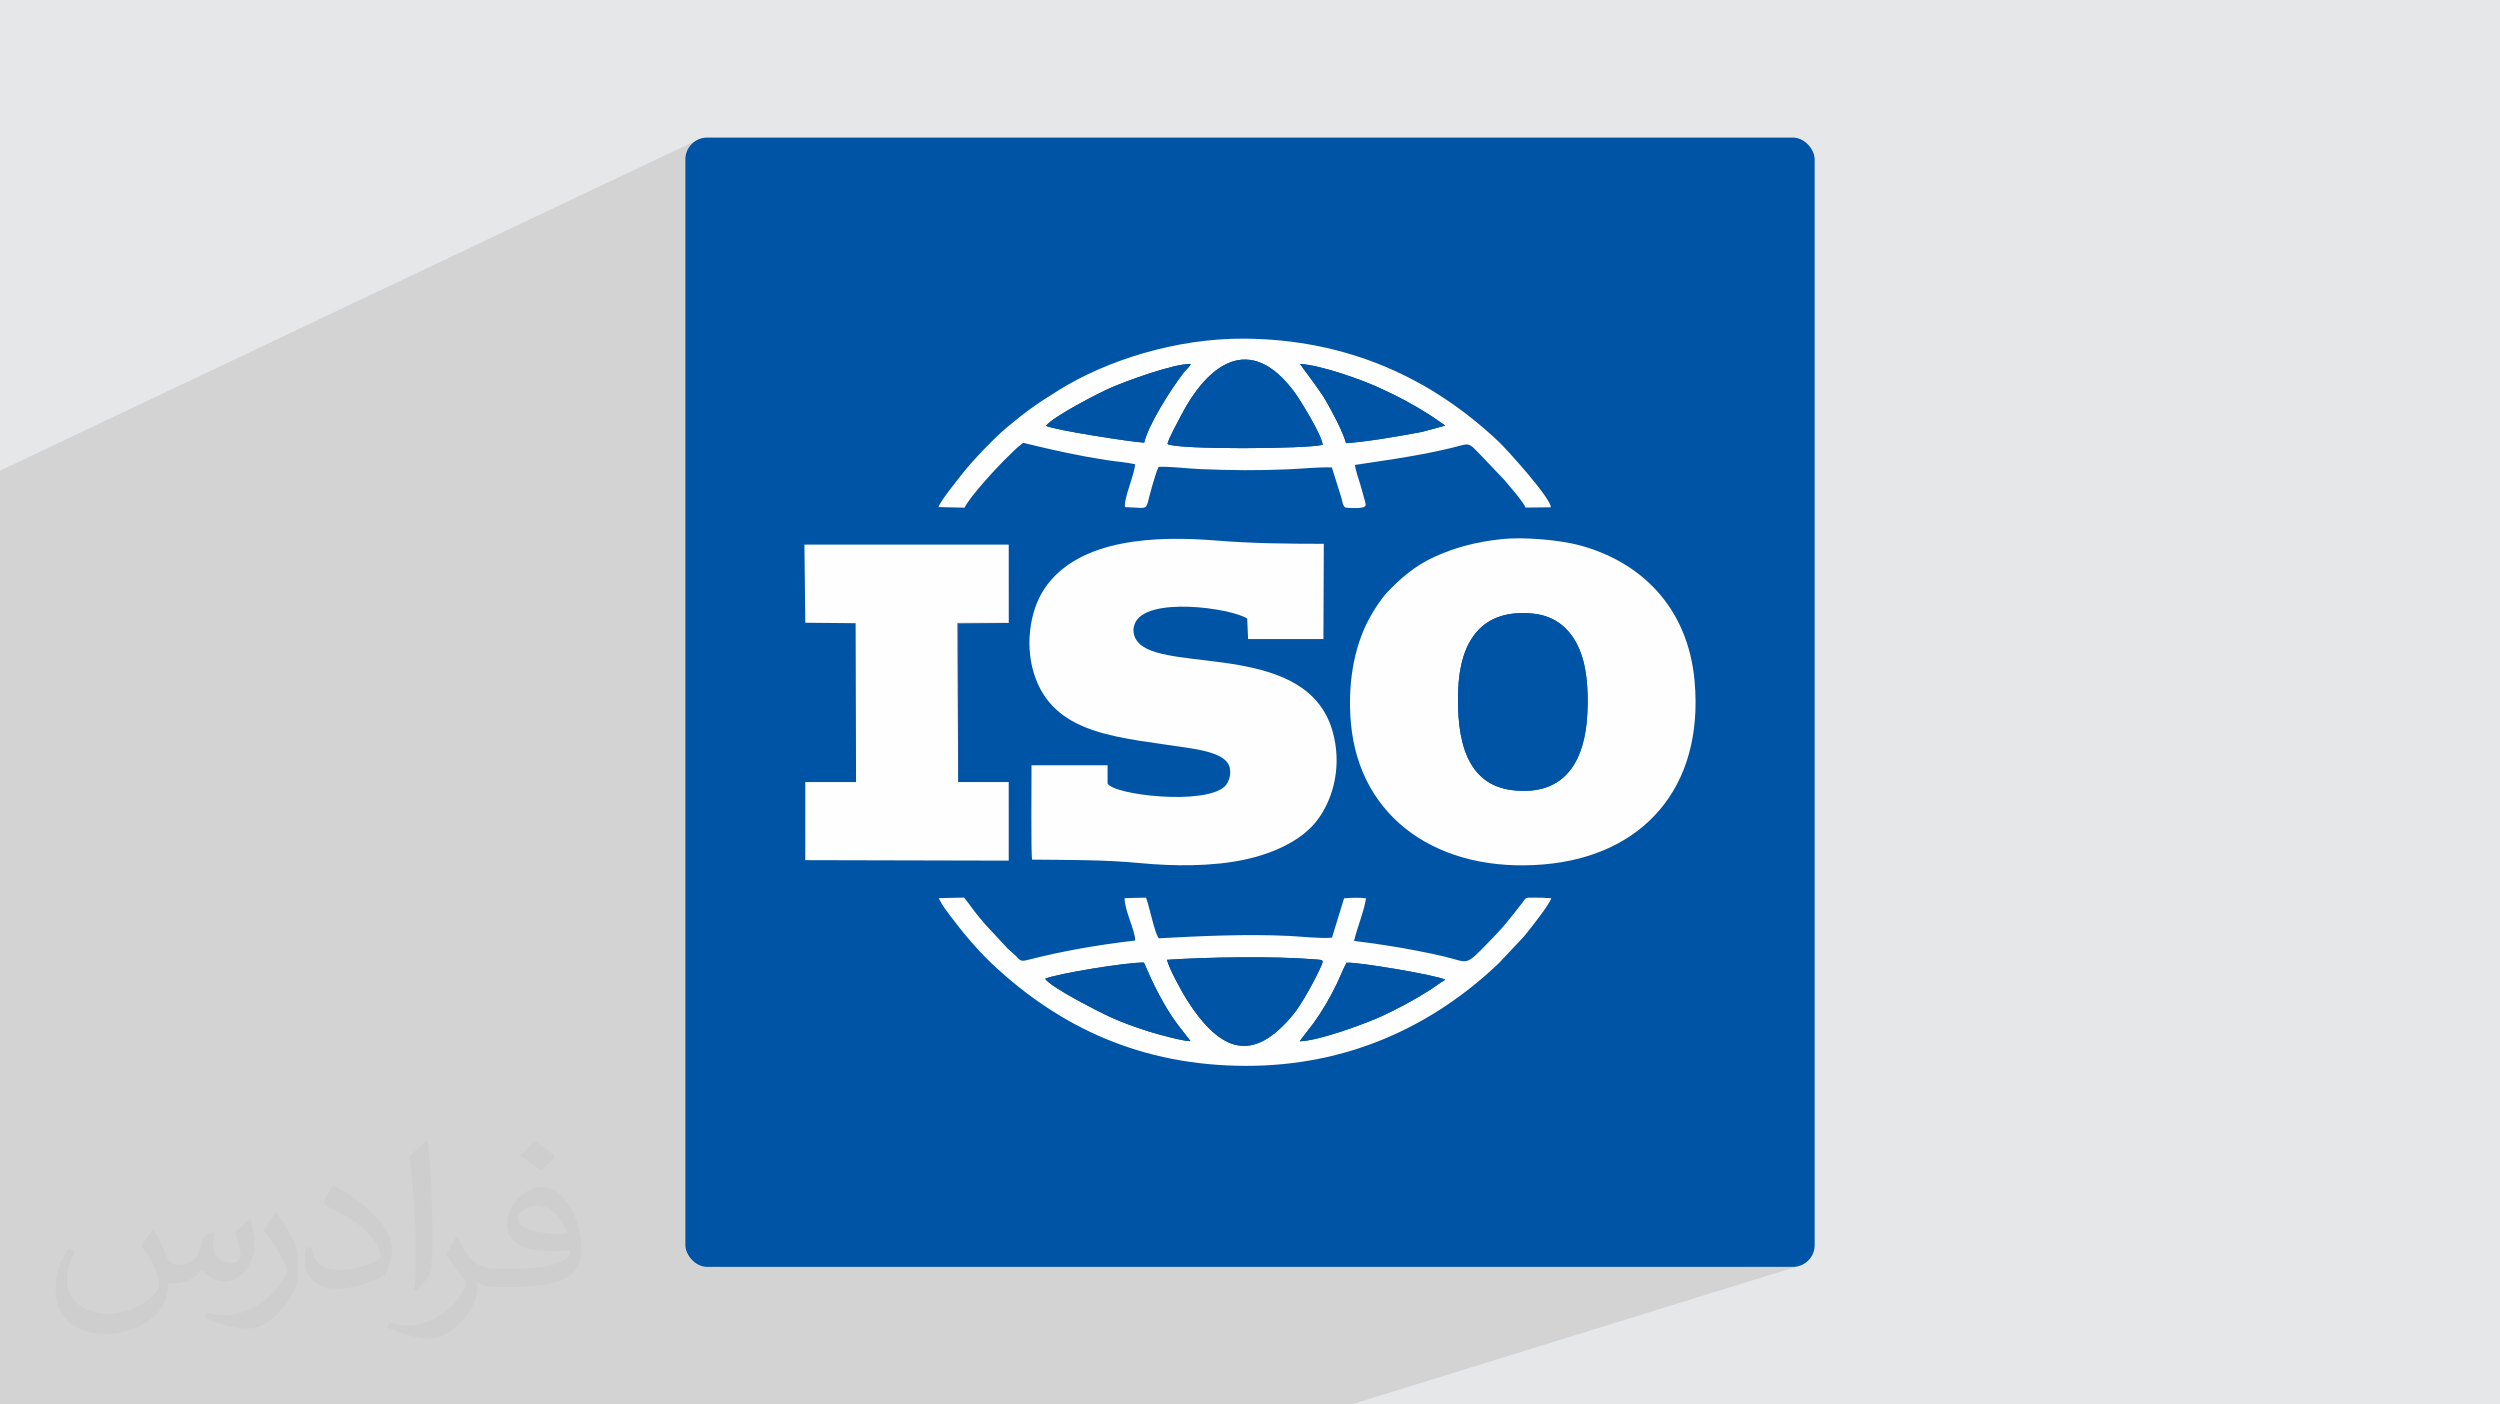
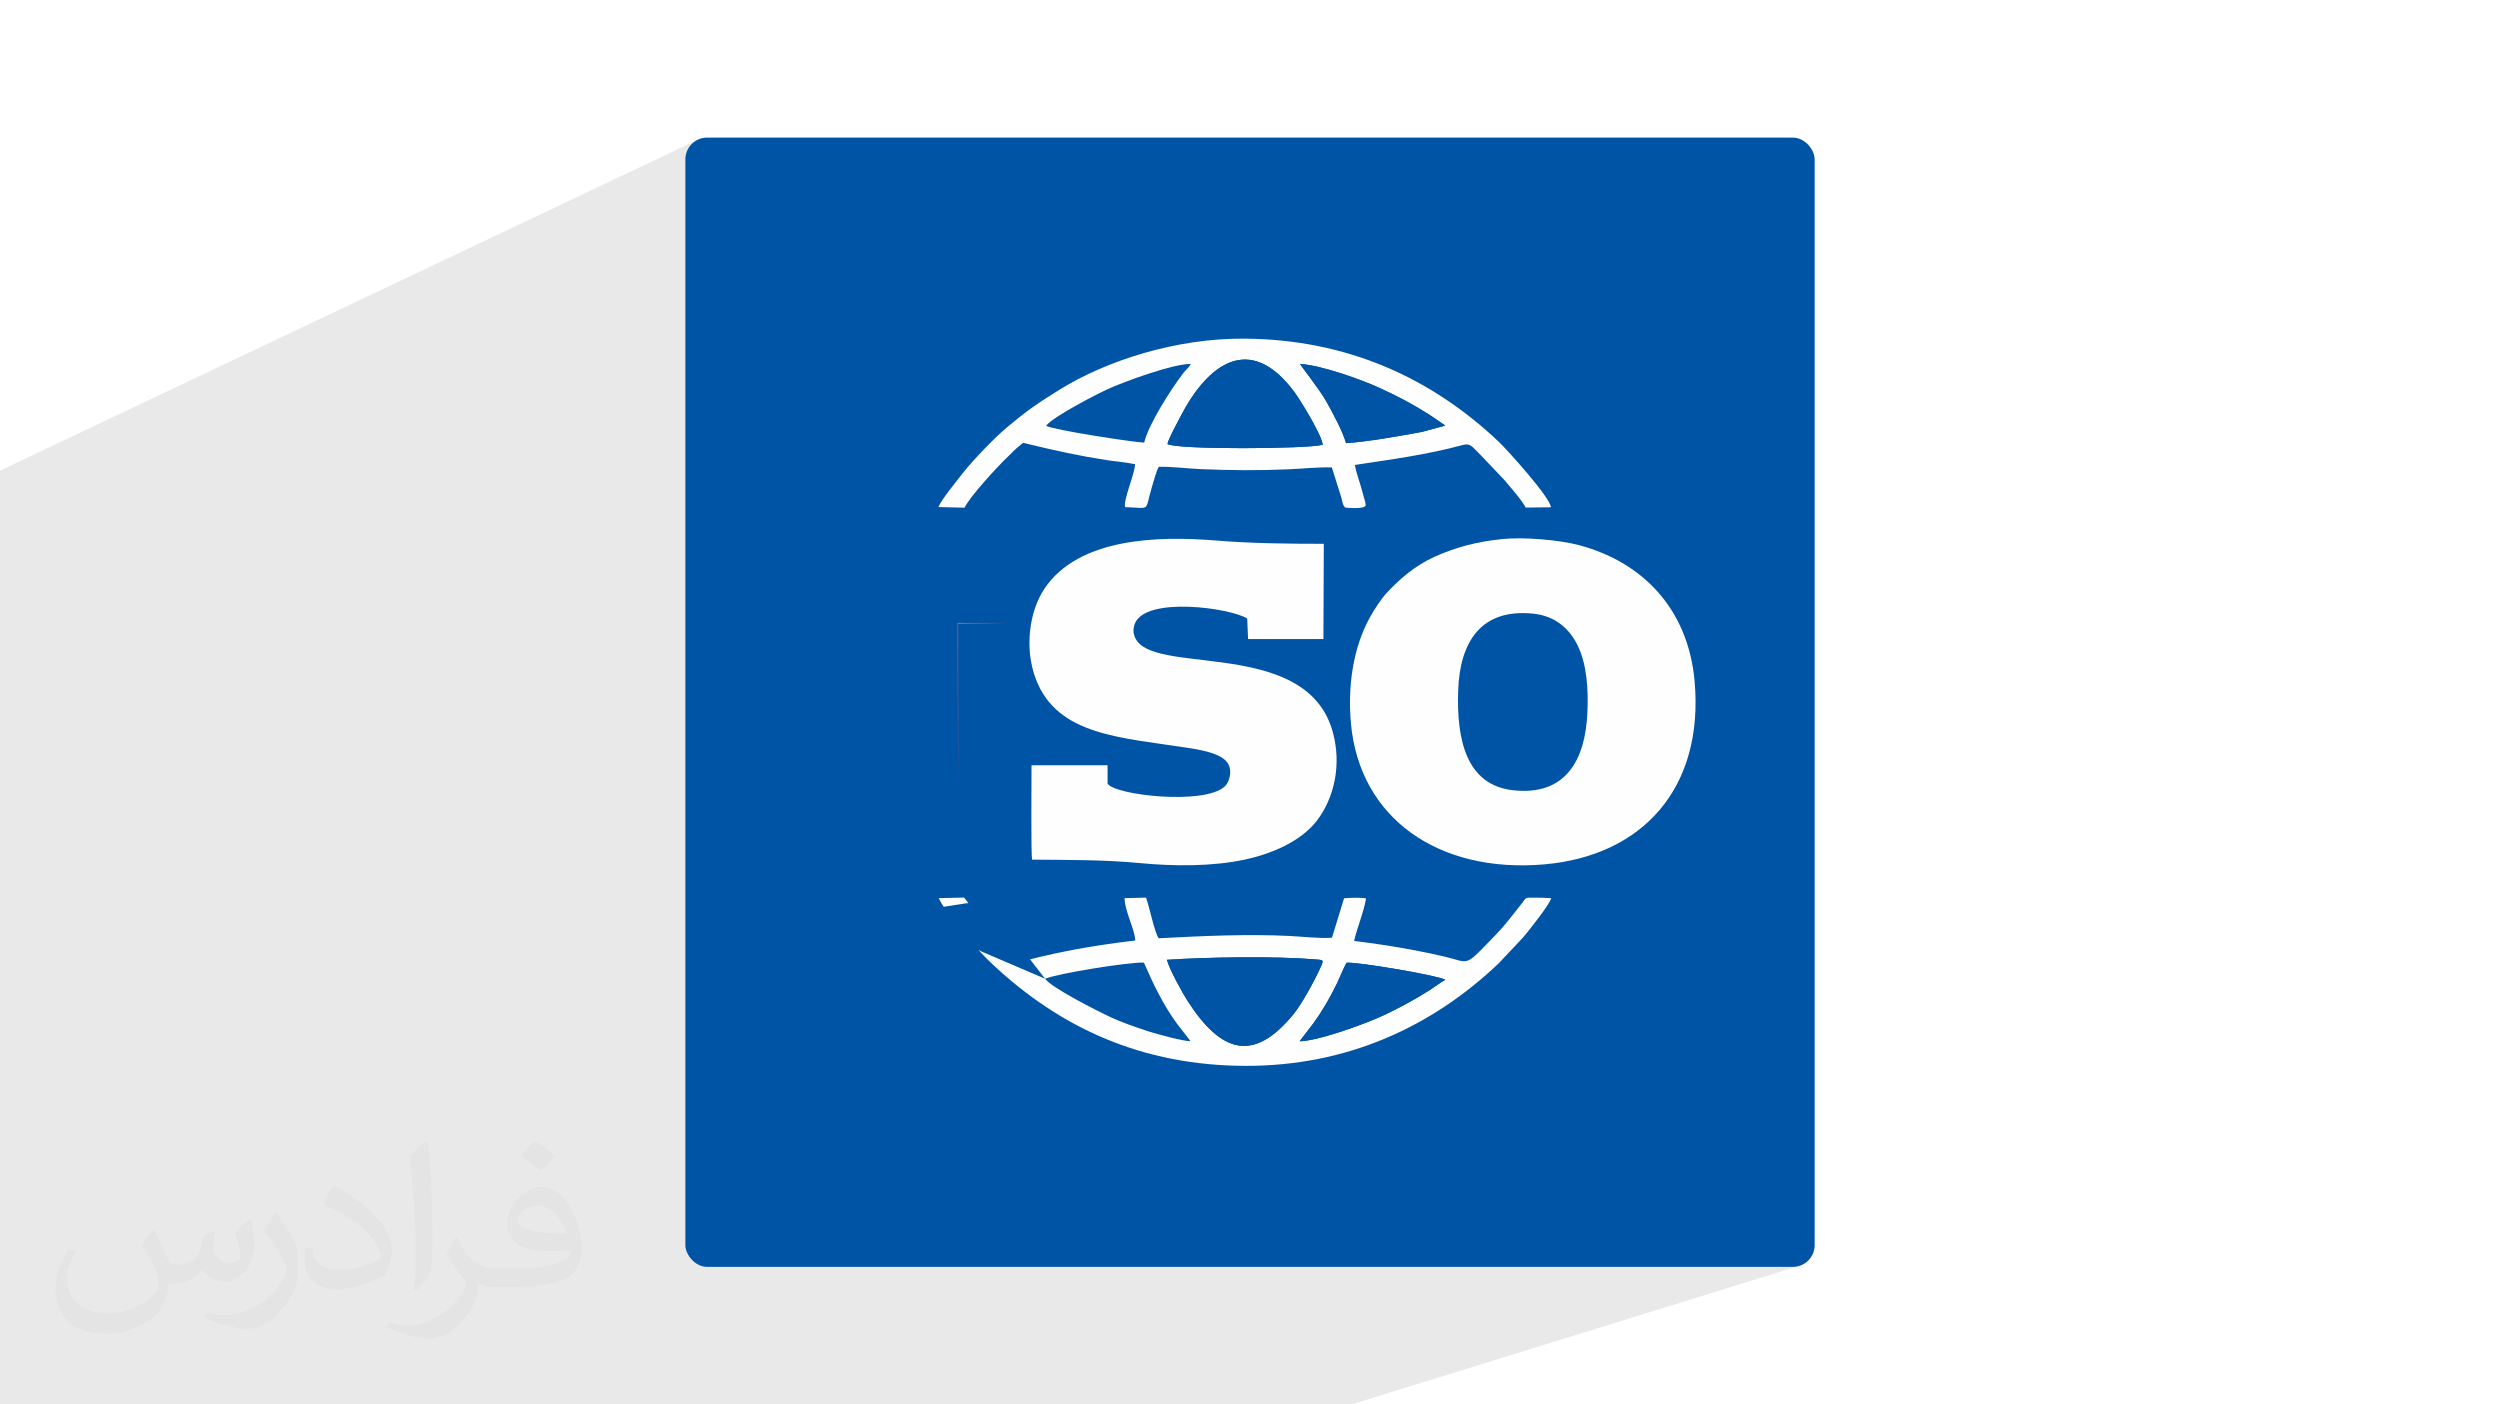
<svg xmlns="http://www.w3.org/2000/svg" xml:space="preserve" width="94.192mm" height="52.917mm" version="1.1" style="shape-rendering:geometricPrecision; text-rendering:geometricPrecision; image-rendering:optimizeQuality; fill-rule:evenodd; clip-rule:evenodd" viewBox="0 0 9404.92 5283.66">
  <defs>
    <style type="text/css">
   
    .fil3 {fill:#0054A6}
    .fil0 {fill:#E6E7E8}
    .fil5 {fill:#EC545D}
    .fil4 {fill:#FEFEFE}
    .fil2 {fill:#373435;fill-opacity:0.031}
    .fil1 {fill:#2B2A29;fill-opacity:0.102}
   
  </style>
  </defs>
  <g id="Layer_x0020_1">
-     <polygon class="fil0" points="-0,0 9404.92,0 9404.92,5283.66 -0,5283.66 " />
    <polygon class="fil1" points="5083.2,5283.66 -0,5283.66 -0,1770.63 2628.39,524.08 2614.47,531.66 2602.33,541.69 2592.3,553.83 2584.72,567.75 2579.92,583.12 2578.25,599.59 2578.25,4684.06 2579.92,4700.53 2584.72,4715.9 2592.3,4729.82 2602.33,4741.96 2614.47,4752 2628.39,4759.57 2643.76,4764.37 2660.23,4766.04 6744.7,4766.04 6761.17,4764.37 " />
    <path class="fil2" d="M578.49 4627.69c17.95,27.21 29.6,53.36 40.96,82.43 8.45,16.91 12.93,48.09 52.57,48.09 11.61,0 28.28,-3.42 43.06,-11.61 16.63,-8.73 29.32,-21.94 35.94,-42l15.85 -53.36 38.57 -19.02 2.64 2.64c-5.27,20.09 -6.59,39.36 -6.59,54.43 0,44.63 38.57,61.56 69.22,61.56 17.95,0 34.09,-8.73 34.09,-25.11 0,-21.13 -8.98,-57.06 -20.62,-89.29 17.95,-17.95 35.94,-35.94 56.53,-50.47l3.17 1.6c8.98,38.04 14,75.56 14,100.66 0,24.57 -10.83,51.79 -19.81,69.49 -18.49,34.87 -51.25,62.62 -90.87,62.62 -30.1,0 -63.65,-15.07 -86.66,-43.06l-1.32 0c-21.66,26.96 -55.22,51.25 -108.86,51.25l-16.63 0c-2.64,35.41 -10.29,60.49 -21.94,82.95 -31.95,62.34 -126.81,106.47 -216.1,106.47 -124.17,0 -186.51,-71.59 -186.51,-166.96 0,-58.91 19.27,-113.6 48.88,-152.42l24.29 10.04c-18.49,35.41 -30.91,68.68 -30.91,101.45 0,89.29 72.66,131.83 156.4,131.83 77.68,0 173.83,-49.41 191.28,-106.72 -6.59,-62.62 -30.1,-91.93 -66.04,-148.99 10.83,-19.02 24.83,-38.04 42.28,-58.38l3.17 0 0 0 0 0 -0.02 -0.09zm1432.13 -336.04c26.15,16.39 51.79,35.66 76.87,57.85 -14,19.81 -31.45,37.79 -53.11,53.64 -25.11,-20.34 -50.19,-37.79 -75.84,-56.27 17.42,-19.55 34.62,-38.29 52.04,-55.22l0 0 0 0 0 0 0 0 0 0 0.03 0zm13.47 244.11c-42.28,0 -76.87,27.75 -76.87,48.34 0,44.13 84.53,57.85 185.72,57.31 -12.68,-51.79 -57.06,-105.68 -108.86,-105.68l0.01 0.03zm-94.86 236.19c54.96,0 103.04,-1.6 139.74,-10.83 40.96,-10.29 75.56,-30.91 75.56,-45.17 0,-3.7 0,-8.19 -1.32,-11.89 -22.98,2.11 -49.41,2.11 -72.38,2.11 -74.49,0 -131.55,-16.91 -154.02,-58.66 -5.55,-11.61 -9.51,-24.57 -9.51,-39.36 0,-40.43 17.42,-79.79 48.09,-107 25.61,-22.45 53.89,-36.44 82.67,-36.44 52.04,0 93.51,41.75 122.57,107.54 15.85,35.94 26.68,77.4 26.68,129.72 0,34.87 -9.51,64.19 -31.17,85.85 -40.43,39.11 -114.92,53.89 -229.04,53.89l-51.79 0 0 0 -13.47 0c-28.28,0 -48.62,-5.02 -64.72,-17.42l-2.64 0c0.79,6.59 1.32,12.93 1.32,19.02 0,25.61 -8.45,58.38 -25.61,84.53 -50.72,75.3 -105.68,108.04 -153.24,108.04 -48.09,0 -107,-18.49 -160.11,-42.54l9.51 -18.49c17.17,7.13 40.96,11.89 73.7,11.89 85.85,0 198.66,-82.43 212.66,-163 -3.17,-6.59 -8.98,-15.32 -17.17,-24.57 -25.11,-29.85 -40.96,-54.68 -55.75,-80.83 12.68,-25.11 24.29,-45.17 35.13,-63.4l4.49 -0.53c36.72,74.77 69.99,117.55 144.23,117.55l11.61 0 0 0 53.89 0 0 0 0 0 0 0 0 0 0 0 0.09 0.01zm-371.98 79c6.34,-34.34 6.87,-72.91 6.87,-108.86l0 -53.36c0,-99.6 -12.68,-244.36 -22.98,-338.68 17.95,-19.27 43.06,-42 62.87,-57.31l5.81 1.6c13.47,118.62 16.63,256 16.63,383.06 0,33.3 -1.32,65.79 -4.49,89.55 -1.85,30.1 -19.27,52.83 -56.53,87.7l-8.19 -3.7zm-382.8 -157.19c1.85,46.77 24.83,83.49 105.15,83.49 49.93,0 92.19,-12.93 138.96,-35.13 8.45,-3.7 12.93,-8.73 12.93,-12.93 0,-29.32 -22.45,-68.15 -60.23,-103.55 -36.72,-33.3 -85.34,-62.62 -130.76,-82.18 -15.6,-6.59 -20.62,-13.47 -20.62,-20.09 0,-13.47 17.95,-41.75 32.77,-62.09l5.02 -0.53c52.04,27.21 110.17,67.64 153.24,112.53 39.11,41.47 63.4,83.49 63.4,129.19 0,33.81 -10.29,65.51 -26.96,95.11 -57.06,28.79 -117.83,50.72 -178.06,50.72 -73.17,0 -123.1,-34.34 -123.1,-114.92 0,-8.73 0,-22.19 3.17,-39.64l25.11 0 0 0 0 0 0 0 0 0 0 0 -0.02 0zm-132.37 -132.9l45.45 73.45c16.63,27.21 32.23,56.81 32.23,103.55l0 59.7c0,48.34 -30.91,100.13 -80.83,151.38 -39.11,34.62 -73.7,49.41 -105.68,49.41 -47.55,0 -101.98,-14.79 -164.85,-41.75l7.13 -18.49c19.81,5.27 42.79,9.77 71.06,9.77 90.36,-0.53 182.8,-66.57 225.08,-147.15 5.02,-9.26 6.87,-17.95 6.87,-24.04 0,-9.26 -5.02,-19.55 -8.98,-28.79 -22.98,-43.31 -48.62,-82.95 -76.87,-119.68 14.79,-23.25 29.6,-45.7 45.7,-67.9l3.7 0.53 0 0 0 0 0 0 0 0 0 0 -0.02 0.01z" />
    <rect class="fil3" x="2578.24" y="517.6" width="4248.44" height="4248.44" rx="81.99" ry="81.99" />
    <g id="_2152414194112">
      <path class="fil4" d="M4166.66 2947.72l0 -68.85 -286.13 0c0.48,50 -2.66,332.84 2.29,355.04 137.89,1.39 269.43,-0.02 406.06,13.04 126.66,12.11 270.18,13.13 392.6,-12.88 98.2,-20.86 212.1,-67.12 273.48,-147.89 63.14,-83.08 94.63,-209.73 57.42,-337.61 -95.82,-329.38 -606.85,-220.84 -723.73,-325.01 -19.23,-17.15 -31.76,-44.7 -20.04,-76.09 39.65,-106.28 363.83,-59.69 423.35,-20.48l3.3 77.16 283.38 -0.04 1.48 -358.31c-138.08,-0.06 -269.45,-1.34 -405.78,-12.4 -216.57,-17.56 -515.84,-11.15 -644.86,180.76 -58.35,86.81 -75.95,226.64 -32.82,340.11 81.64,214.74 323.07,220 579.44,260.31 53.94,8.48 127.82,23.24 146.23,62.69 13.44,28.79 1.08,66.13 -14.34,80.8 -76.08,72.42 -417.77,32.86 -441.32,-10.34z" />
      <path class="fil4" d="M5971.8 2679.83c-7.49,175.97 -79.52,316.48 -281.6,292.79 -174.77,-20.49 -210.86,-190.99 -204.65,-374.47 6.25,-184.75 87.01,-310.47 284.02,-289.47 84.51,9.01 136.94,60.06 166.21,120.98 34.33,71.48 39.74,163.04 36.03,250.18zm-322.53 -651.72c-96.46,10.46 -170.62,30.11 -249.79,65.25 -76.77,34.06 -135.42,86.47 -181.2,135.49 -21.78,23.32 -45.93,59.9 -64.2,92.68 -65.07,116.77 -84.22,263.06 -71.95,399.34 32.33,359.14 331.66,565.18 727.44,530.83 368.66,-31.99 601.62,-286.13 565.42,-689.48 -24.85,-277.01 -201.49,-449.93 -435.99,-511.76 -74.33,-19.59 -209.44,-31.07 -289.73,-22.36z" />
-       <polygon class="fil4" points="3604.44,2942.05 3602.31,2343.55 3794.93,2343.45 3794.8,2048.87 3026.24,2048.87 3029.46,2342.7 3218.83,2344.47 3220.43,2942.04 3029.5,2942.04 3029.37,3235.87 3794.8,3237.67 3794.74,2942.04 " />
      <path class="fil4" d="M4391.97 1670.35c3.5,-19.48 38.97,-83.74 49.41,-103.93 100.23,-194.01 259.55,-319.85 428.92,-90.33 19.92,27 100.5,156.59 105.78,197.06 -55.63,15.94 -549.76,19.06 -584.11,-2.8zm671.99 -3.19c-14.43,-49.04 -51.58,-116.39 -75.53,-158.98 -23.52,-41.82 -94.97,-132.83 -97.8,-139.11 80.25,4.76 233.4,59.95 299.84,90.63 74.98,34.62 123.03,60.08 190.89,103.21 20.43,12.99 38.46,27.07 55.94,37.99l-88.03 23.84c-83.4,15.56 -204.56,36.96 -285.31,42.41zm-1128.64 -65.42c24.36,-33.22 194.79,-121.98 244.51,-143.42 58.57,-25.25 231.18,-89.38 299.73,-89.25 -6.55,14.43 -16.29,19.23 -26.53,32.54 -48.77,63.3 -132.92,195.83 -148.62,263.54 -48.14,-2.35 -345.33,-48.48 -369.08,-63.4zm-404.74 305.84l98.14 2.29c19.49,-41.78 125.98,-157.16 165.02,-194.02 21.5,-20.29 20.41,-21.97 45.97,-42.45 11.32,-9.07 6.57,-8.18 23.41,-4.09 103.63,25.08 194.86,45.4 300.81,61.7 34.56,5.3 73.37,8.02 106.08,15.39 -0.58,35.61 -44.71,133.85 -37.61,161.32 99.27,2.82 72.51,19.78 100.56,-74.07 6.99,-23.38 16.17,-58.46 26.2,-77.56 48.87,-1.26 106.61,6.54 156.81,8.65 55.24,2.33 111.02,3.8 166.59,4.06 54.77,0.25 108.84,-0.92 163.32,-3.26 52.67,-2.26 112.81,-8.72 164.46,-7.16l35.73 113.6c3.47,12.16 5.07,31.15 15.46,37.52 0.13,0.04 75.94,8.33 76.08,-9.61 0.02,-2.61 -0.7,-7.07 -1.3,-9.74l-17.18 -61.71c-6.77,-23.45 -19.09,-56.79 -22,-79.35 140.07,-21.31 272.84,-38.77 406.16,-75.13 30.44,-8.3 37.39,10.06 69.41,40.55l87.55 92.15c9.6,11.82 18.98,22.87 28.35,33.73 14.51,16.82 41.09,49.36 50.82,69.1l94.98 -1.1c-0.59,-34.63 -163.04,-215.13 -196.06,-246.4 -253.1,-239.67 -568.57,-384.9 -955.77,-388.03 -258.25,-2.09 -520.57,82.34 -699.3,193.67 -84.99,52.95 -120.7,78.08 -194.14,139.15 -47,39.09 -131.96,127.9 -165.42,171.05 -17.68,22.81 -86.26,106.5 -93.13,129.74z" />
      <path class="fil4" d="M4940.99 3849.69c32.8,-44.97 62.72,-96.47 87.43,-147.64 12.25,-25.37 24.46,-57.16 37.23,-80.37 41.3,-3.51 346.99,48.25 371.19,64.17 -17.2,9.62 -40.38,27.28 -58.77,39.09 -55.08,35.37 -131.29,76.33 -191.22,102.71 -65.05,28.64 -229.27,88.37 -297.67,89.54l51.81 -67.52zm-1009.37 -167.55c45.86,-19.76 312.37,-62.95 371.73,-60.98 34.88,80.9 74.37,162.04 125.13,230.79l50.29 64.85c-25.24,1.11 -130.11,-27.64 -157.11,-36.48 -50.59,-16.58 -97.18,-32.39 -142.67,-53.36 -47.76,-22.01 -222.3,-110.36 -247.37,-144.82zm458.33 -71.39c149.13,-10.04 404.81,-14.39 558.48,-1.5 28.14,2.37 32.55,0.65 21.93,24.55 -23.28,52.4 -72.97,142.99 -103.75,180.75 -150.38,184.41 -272.41,147.57 -399.58,-50.17 -18.21,-28.33 -67.76,-117.49 -77.08,-153.63zm-712.3 -167.76c-18.29,-21.84 -32.87,-44.74 -50.93,-66.34l-95.24 2.1c12.73,27.19 29.71,48.33 45.82,69.81 45.5,60.69 100.66,126.34 155.43,177.84 256.33,240.99 564.05,382.44 953.11,383.31 381.79,0.85 701.22,-147.09 951.46,-384.97l80.89 -85.78c10.24,-10.78 17.05,-18.37 25.86,-29.57 18.49,-23.49 82.08,-102.55 91.83,-130.34 -21.76,-1.87 -43.33,-1.91 -65.5,-2.15 -33.56,-0.36 -28.51,-0.57 -44.07,19.98 -20.5,27.08 -39.03,49.5 -59.31,74.66 -20.56,25.5 -42.66,47.87 -63.99,69.9 -94.26,97.36 -75.25,79.37 -169.73,56.96 -36.71,-8.7 -72.99,-16.08 -110.38,-23.32 -75,-14.54 -151.97,-25.82 -228.91,-35.37 11.65,-51.1 35.79,-105.08 44.99,-159.8 -21.23,-4.57 -61.1,-2.3 -82.64,-0.6l-45.52 148.17c-44.69,3.84 -113.71,-4.27 -160.94,-6.56 -159.01,-7.7 -333.17,0.28 -490.72,8.83 -16.13,-21.65 -34.48,-117.09 -47.89,-152.94l-80.67 1.89c-0.04,46.83 38.96,118.59 40.18,159.42 -141.86,16.53 -274.23,39.51 -407.3,73.7 -26.6,6.84 -27.56,-1.78 -41.73,-15.57 -10.49,-10.2 -20.05,-17.31 -30.93,-27.94l-86.53 -93.07c-8.88,-10.84 -18.15,-22.15 -26.63,-32.26z" />
-       <path class="fil3" d="M5971.8 2679.83c3.71,-87.14 -1.7,-178.7 -36.03,-250.18 -29.27,-60.92 -81.7,-111.97 -166.21,-120.98 -197.01,-21 -277.77,104.72 -284.02,289.47 -6.21,183.48 29.88,353.98 204.65,374.47 202.08,23.69 274.12,-116.81 281.6,-292.79z" />
      <path class="fil3" d="M4391.97 1670.35c34.35,21.86 528.48,18.73 584.11,2.8 -5.28,-40.47 -85.86,-170.06 -105.78,-197.06 -169.37,-229.51 -328.69,-103.67 -428.92,90.33 -10.43,20.19 -45.9,84.45 -49.41,103.93z" />
      <path class="fil3" d="M4389.94 3610.75c9.33,36.14 58.87,125.3 77.08,153.63 127.17,197.74 249.19,234.58 399.58,50.17 30.78,-37.75 80.47,-128.35 103.75,-180.75 10.62,-23.9 6.21,-22.19 -21.93,-24.55 -153.68,-12.89 -409.35,-8.55 -558.48,1.5z" />
-       <path class="fil3" d="M3931.62 3682.15c25.06,34.46 199.61,122.81 247.37,144.82 45.49,20.97 92.08,36.77 142.67,53.36 27,8.85 131.87,37.59 157.11,36.48l-50.29 -64.85c-50.76,-68.75 -90.25,-149.89 -125.13,-230.79 -59.36,-1.98 -325.87,41.22 -371.73,60.98z" />
+       <path class="fil3" d="M3931.62 3682.15l-50.29 -64.85c-50.76,-68.75 -90.25,-149.89 -125.13,-230.79 -59.36,-1.98 -325.87,41.22 -371.73,60.98z" />
      <path class="fil3" d="M5063.96 1667.17c80.75,-5.44 201.9,-26.85 285.31,-42.41l88.03 -23.84c-17.47,-10.92 -35.51,-25 -55.94,-37.99 -67.86,-43.13 -115.91,-68.6 -190.89,-103.21 -66.44,-30.68 -219.59,-85.87 -299.84,-90.63 2.84,6.28 74.28,97.29 97.8,139.11 23.94,42.59 61.1,109.94 75.53,158.98z" />
      <path class="fil3" d="M4889.18 3917.21c68.4,-1.18 232.62,-60.91 297.67,-89.54 59.93,-26.38 136.14,-67.35 191.22,-102.71 18.39,-11.81 41.57,-29.48 58.77,-39.09 -24.19,-15.93 -329.89,-67.69 -371.19,-64.17 -12.77,23.2 -24.98,55 -37.23,80.37 -24.71,51.16 -54.63,102.66 -87.43,147.64l-51.81 67.52z" />
-       <path class="fil3" d="M3935.32 1601.75c23.75,14.93 320.94,61.06 369.08,63.4 15.71,-67.71 99.86,-200.24 148.62,-263.54 10.24,-13.31 19.98,-18.11 26.53,-32.54 -68.55,-0.13 -241.15,64 -299.73,89.25 -49.72,21.45 -220.15,110.2 -244.51,143.42z" />
      <polygon class="fil5" points="3604.44,2942.05 3604.44,2346.82 3794.93,2343.45 3602.31,2343.55 " />
    </g>
  </g>
</svg>